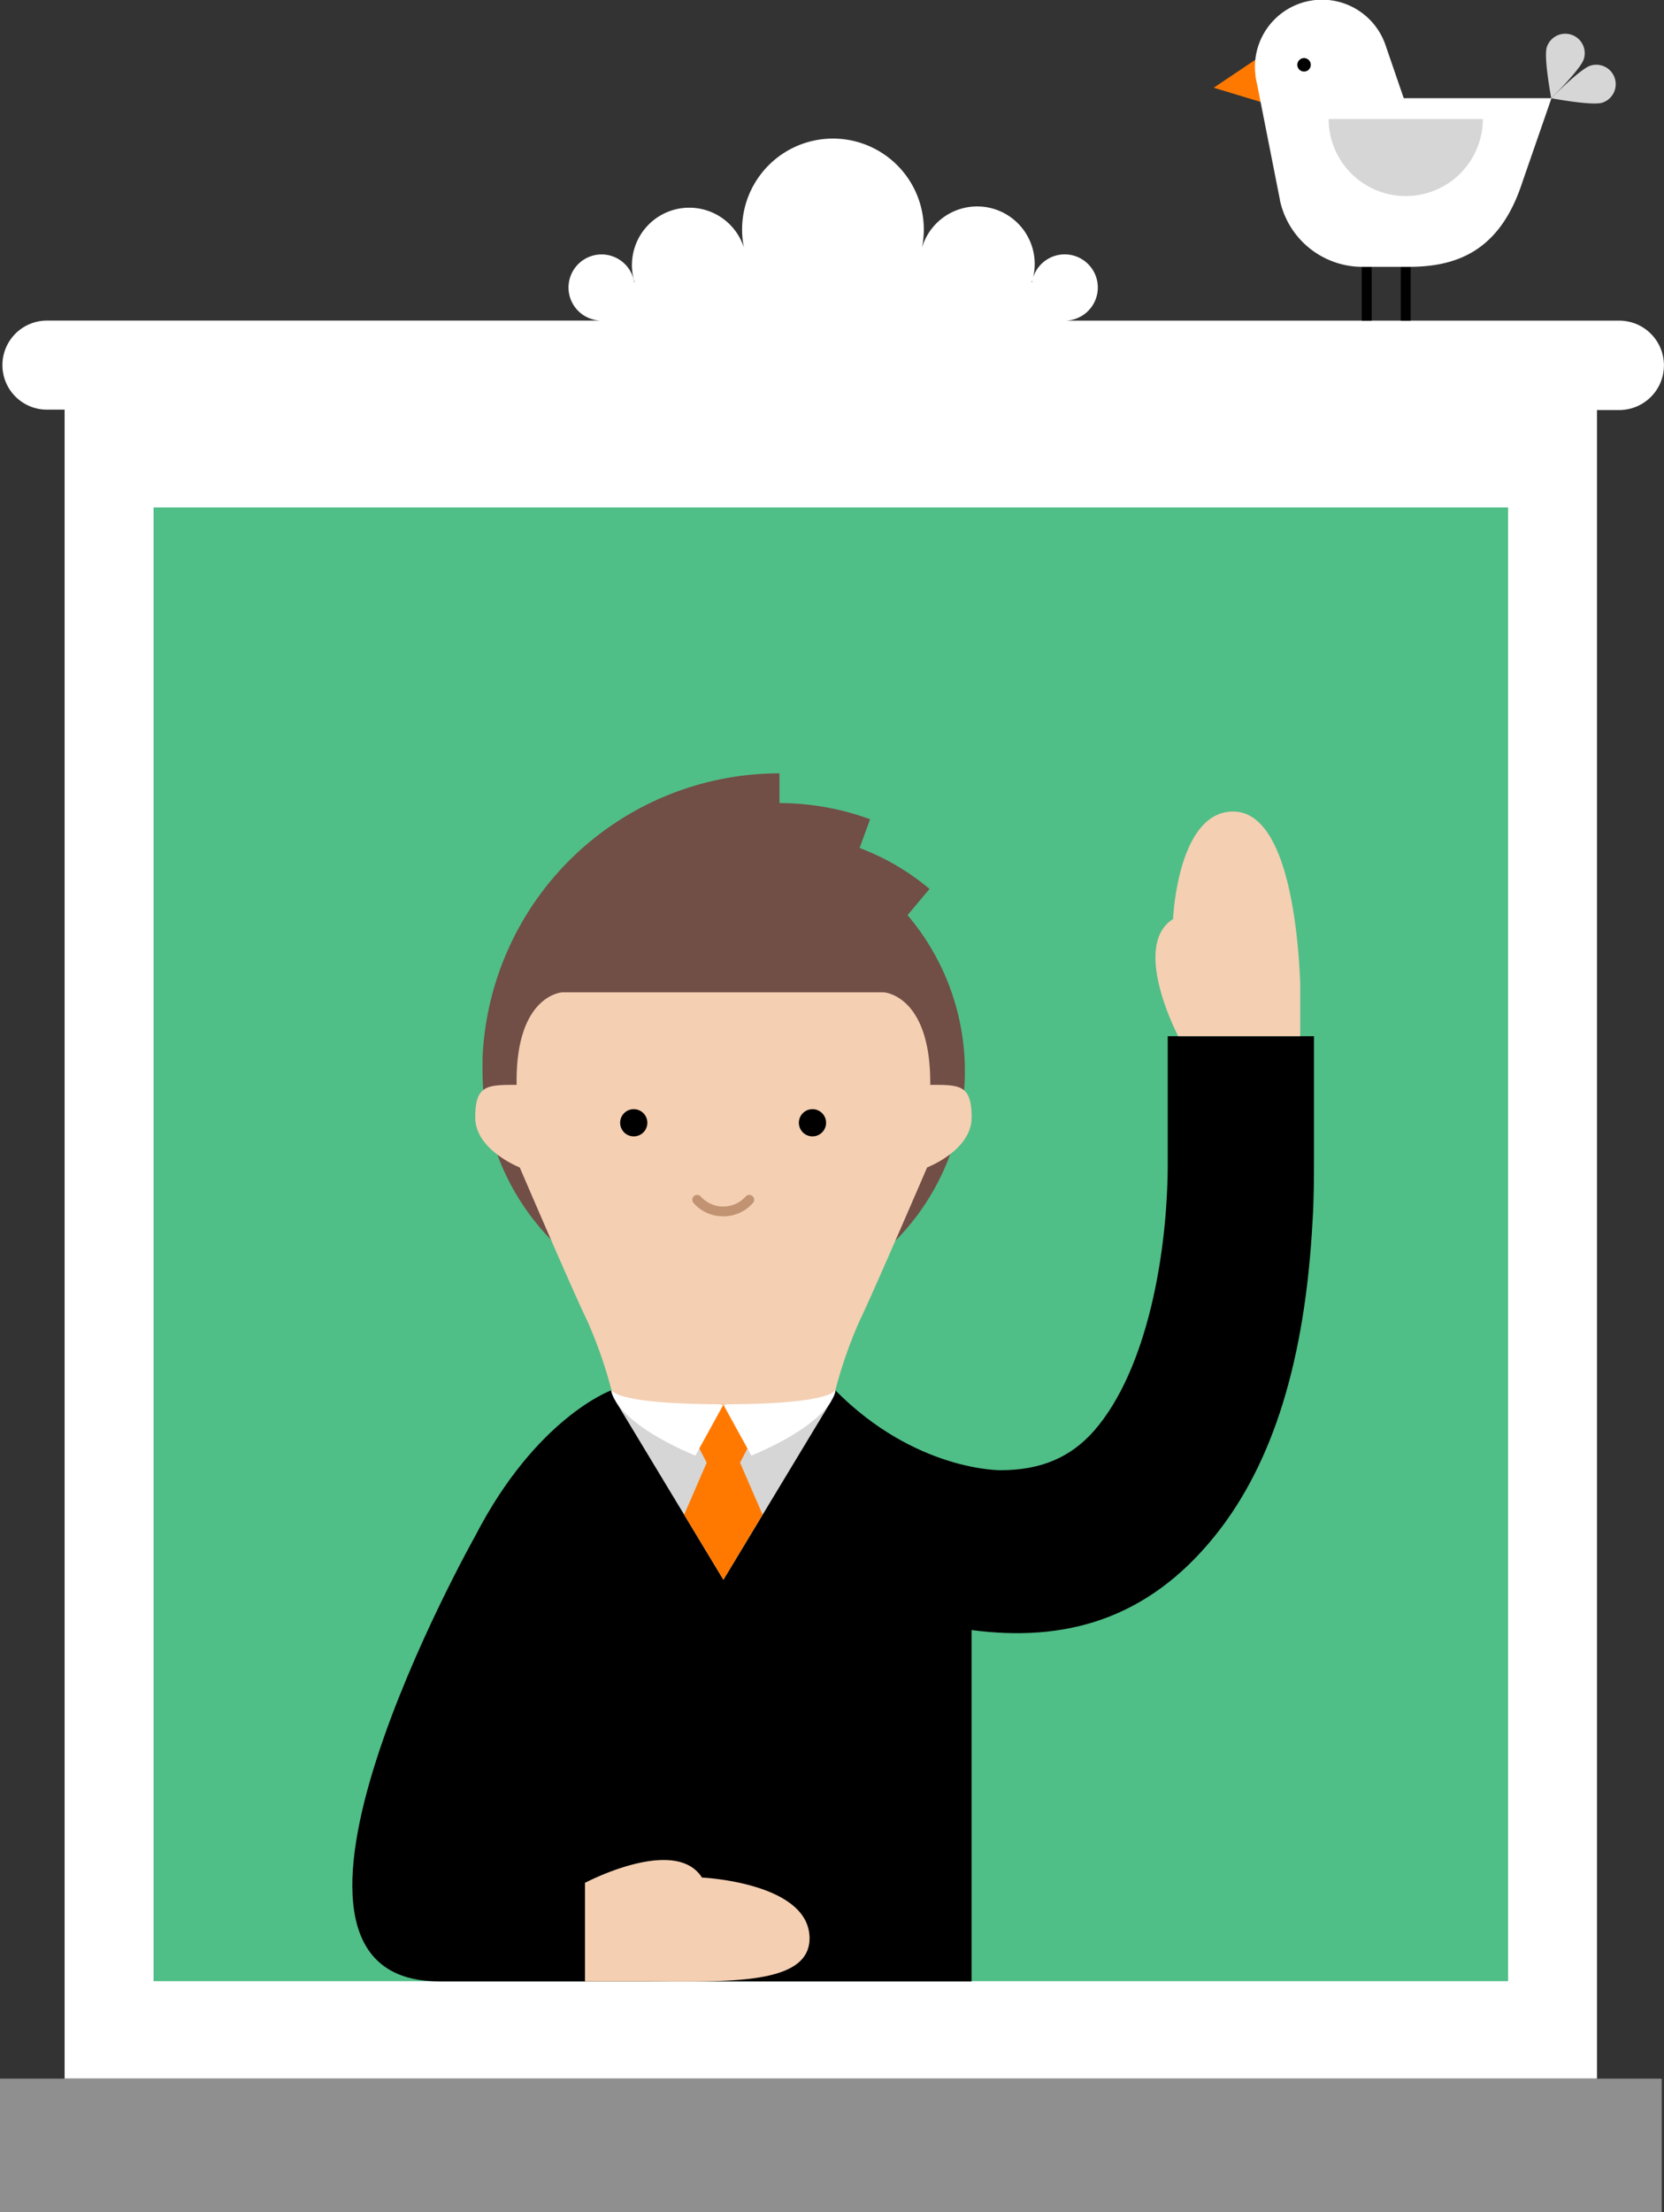
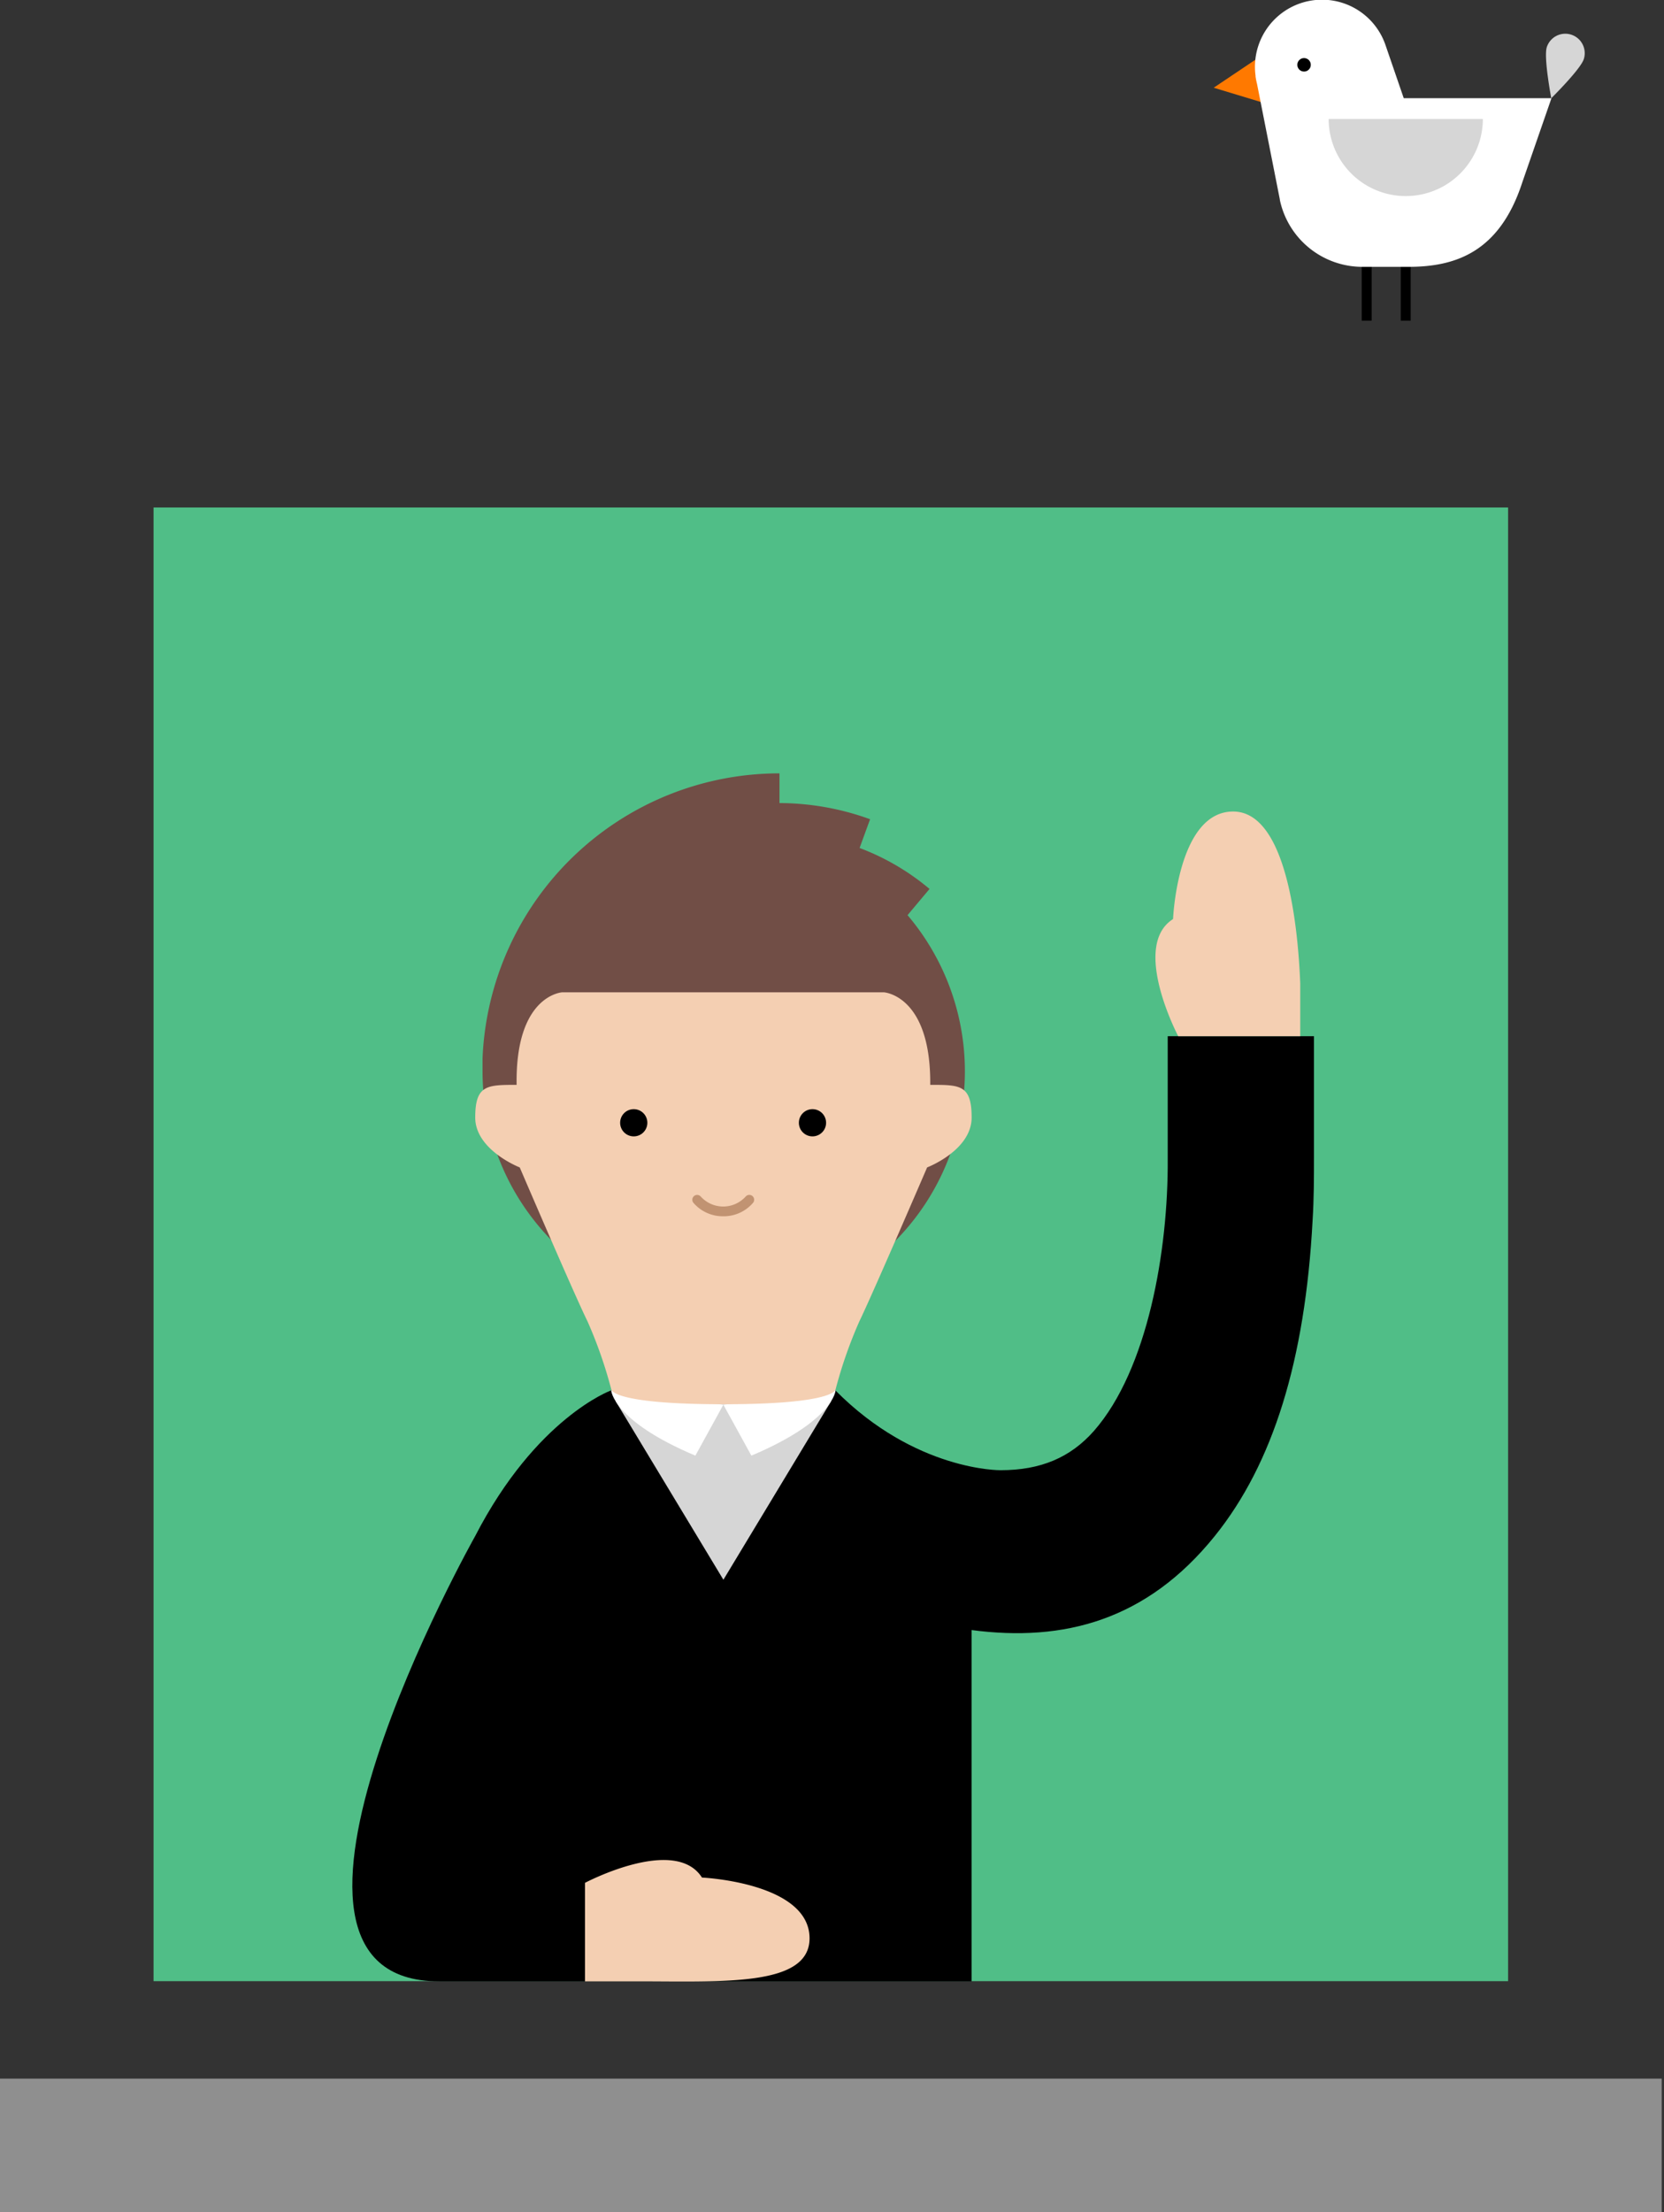
<svg xmlns="http://www.w3.org/2000/svg" id="People" viewBox="0 0 261.7 347.77">
  <rect x="0" y="0" width="261.7" height="347.77" fill="#333333" stroke="none" />
  <defs>
    <style>.cls-1{fill:#fff}.cls-2{fill:#50be87}.cls-3{fill:#8f8f8f}.cls-4{fill:#d6d6d6}.cls-5{fill:#ff7900}.cls-6{fill:#714e46}.cls-7{fill:#f4cfb2}.cls-8{fill:#c19372}</style>
  </defs>
  <title>enboutique</title>
-   <path class="cls-1" d="M254.67 50.41h-87.23a5.21 5.21 0 1 0-5.08-6.34A9 9 0 1 0 145 38.94a14.29 14.29 0 1 0-28 0 9 9 0 1 0-17.19 5.46h-.06a5.2 5.2 0 1 0-5.13 6H7.38a7 7 0 0 0 0 14h2.78v262.38h241V64.46h3.5a7 7 0 0 0 .01-14.05zm-92.32-6.35v.32h-.07c0-.1.04-.2.08-.31z" />
  <path class="cls-2" d="M24.15 79.78h213.03v231.68H24.15z" />
  <path class="cls-3" d="M0 326.78h261.34v20.99H0z" />
  <path d="M220.3 41.69h1.56v8.72h-1.56zM214.16 41.69h1.56v8.72h-1.56z" />
  <path class="cls-4" d="M249.09 9.28c-.5 1.61-5.12 6.16-5.12 6.16s-1.21-6.37-.71-8a3.05 3.05 0 1 1 5.83 1.84z" />
-   <path class="cls-4" d="M250.13 10.32c-1.61.5-6.16 5.12-6.16 5.12s6.37 1.21 8 .71a3.05 3.05 0 1 0-1.84-5.83z" />
  <path class="cls-5" d="M198.93 16.23l-8.05-2.44 6.99-4.69 1.06 7.13z" />
  <path class="cls-1" d="M221.51 15.44h-.74L217.87 7a10.55 10.55 0 0 0-20.41 4.89v.13a10.48 10.48 0 0 0 .23 1.15l3.59 18.17v.07a13.27 13.27 0 0 0 13 10.54h7.23c7.33 0 14.32-2.25 17.9-13.27L244 15.44h-22.49z" />
  <circle cx="205.09" cy="10.19" r="1.06" />
  <path class="cls-4" d="M233.21 18.7a12.12 12.12 0 0 1-24.25 0h24.25z" />
  <path class="cls-6" d="M142.73 143.87l3.46-4.12a37.78 37.78 0 0 0-11-6.44l1.65-4.52a42 42 0 0 0-14.25-2.54v-4.67a46.74 46.74 0 0 0-46.7 44.79v2a37.93 37.93 0 1 0 66.84-24.5z" />
  <path d="M131.36 218.56c12.61 12.75 26 12.57 26 12.57 6.33 0 11-2 14.69-6.18 8.46-9.66 11.69-28.37 11.6-42.72V162.9h23V182c0 3.09 0 6.43-.22 9.92-1.17 21.86-6.19 38.16-15.39 49.57-10.7 13.27-23.78 16.68-38.24 14.77v55.23H69.08c-33.76 0 5.65-70 5.65-70 9.61-18.63 21.36-22.9 21.36-22.9h35.27z" />
  <path class="cls-4" d="M130.71 220.29l-16.94 28.06-16.94-28.06h33.88z" />
-   <path class="cls-5" d="M121.14 220.79H106.4l4.74 9.16-3.54 8.17 6.17 10.23 6.16-10.23-3.54-8.17 4.75-9.16z" />
  <path class="cls-1" d="M96.12 218.58s.23 4.77 13.24 10.26l4.4-8zM131.41 218.58s-.23 4.77-13.24 10.26l-4.4-8z" />
  <path class="cls-7" d="M184.48 144.49c-6.66 4.23.82 18.41.82 18.41h19.19v-8.32c-.37-9.3-2.24-27-10.55-27-8.75 0-9.45 16.89-9.45 16.89M110.4 295.17c-4.24-6.66-18.4.83-18.4.83v15.49h8.32c13.47 0 27 .83 27-6.78-.03-8.77-16.92-9.54-16.92-9.54zM88.43 156s-7.4.39-7.18 14.55c-4.65 0-6.51 0-6.51 5.13s7 7.85 7 7.85 8.61 20.06 10.64 24.16a70.4 70.4 0 0 1 3.76 10.75s0 2.32 17.63 2.32 17.64-2.32 17.64-2.32a70.52 70.52 0 0 1 3.76-10.75c2-4.1 10.64-24.16 10.64-24.16s7-2.67 7-7.85-1.86-5.13-6.51-5.13c.12-14.13-7.3-14.55-7.3-14.55H88.43z" />
  <circle cx="127.78" cy="176.51" r="2.14" />
  <circle cx="99.67" cy="176.51" r="2.14" />
  <path class="cls-8" d="M113.74 191.21a6.09 6.09 0 0 1-4.67-2.1.75.75 0 1 1 1.14-1 4.76 4.76 0 0 0 7.06 0 .75.75 0 0 1 1.15 1 6.08 6.08 0 0 1-4.68 2.1z" />
</svg>